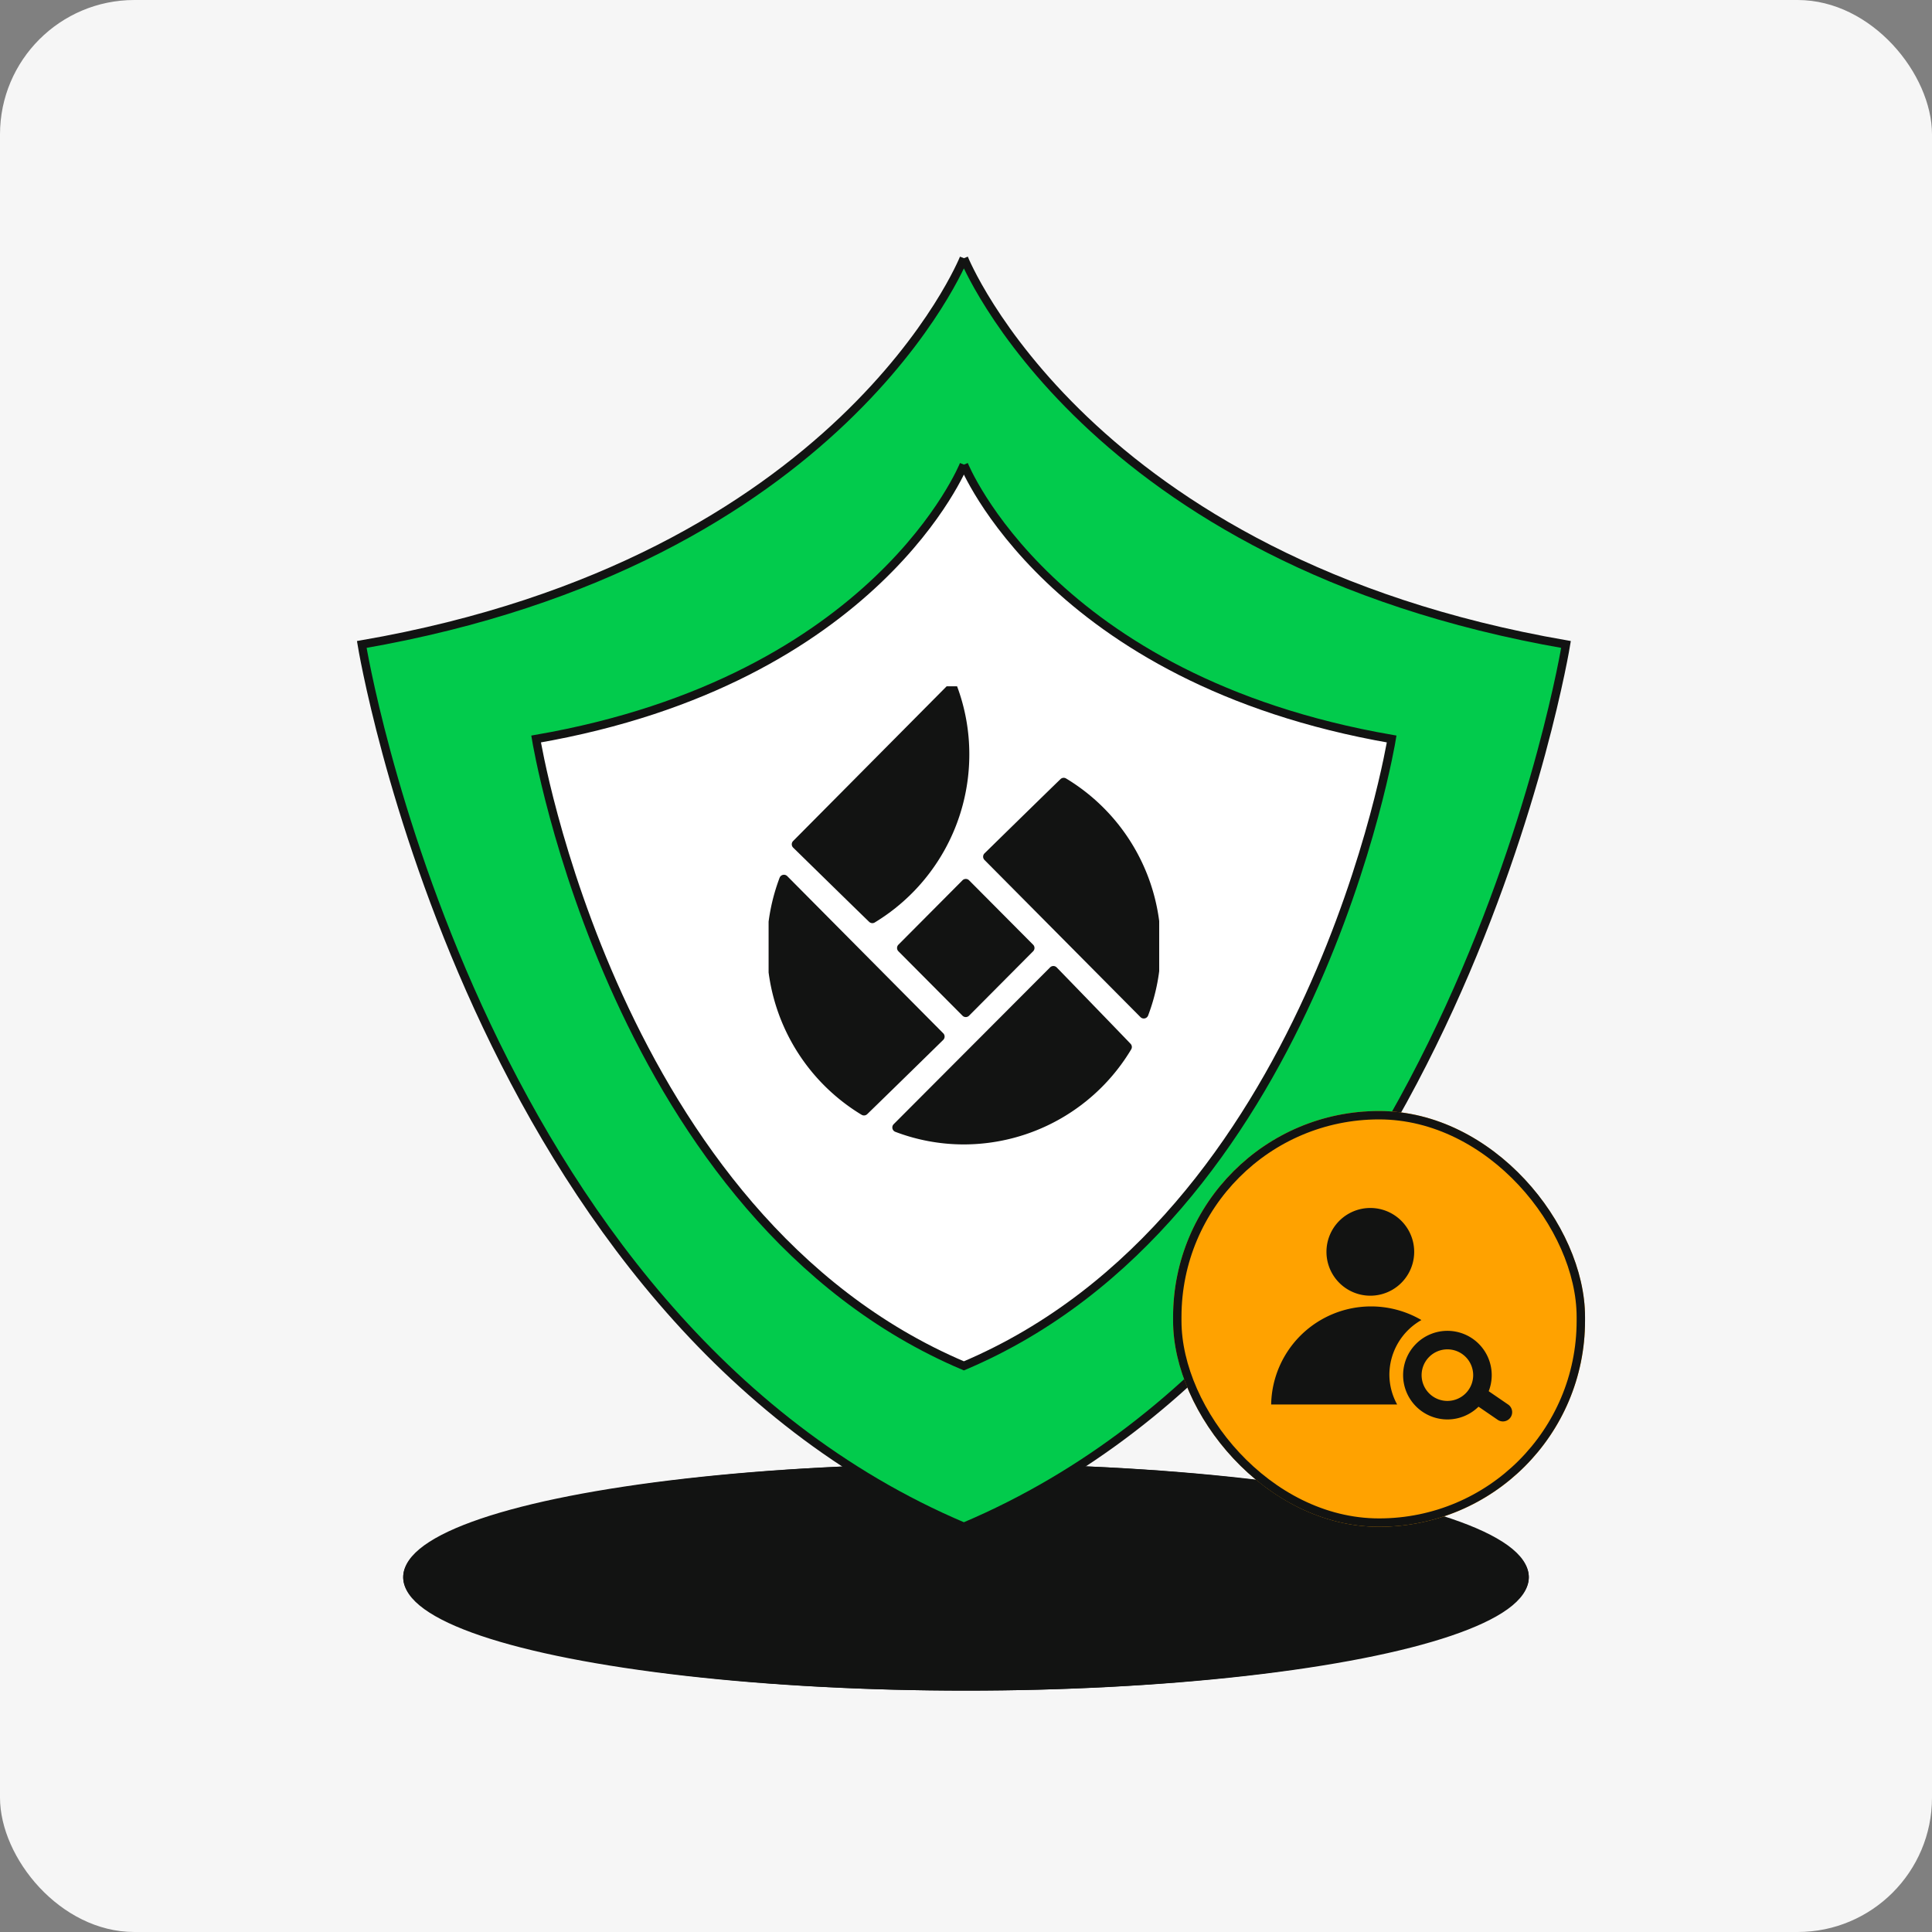
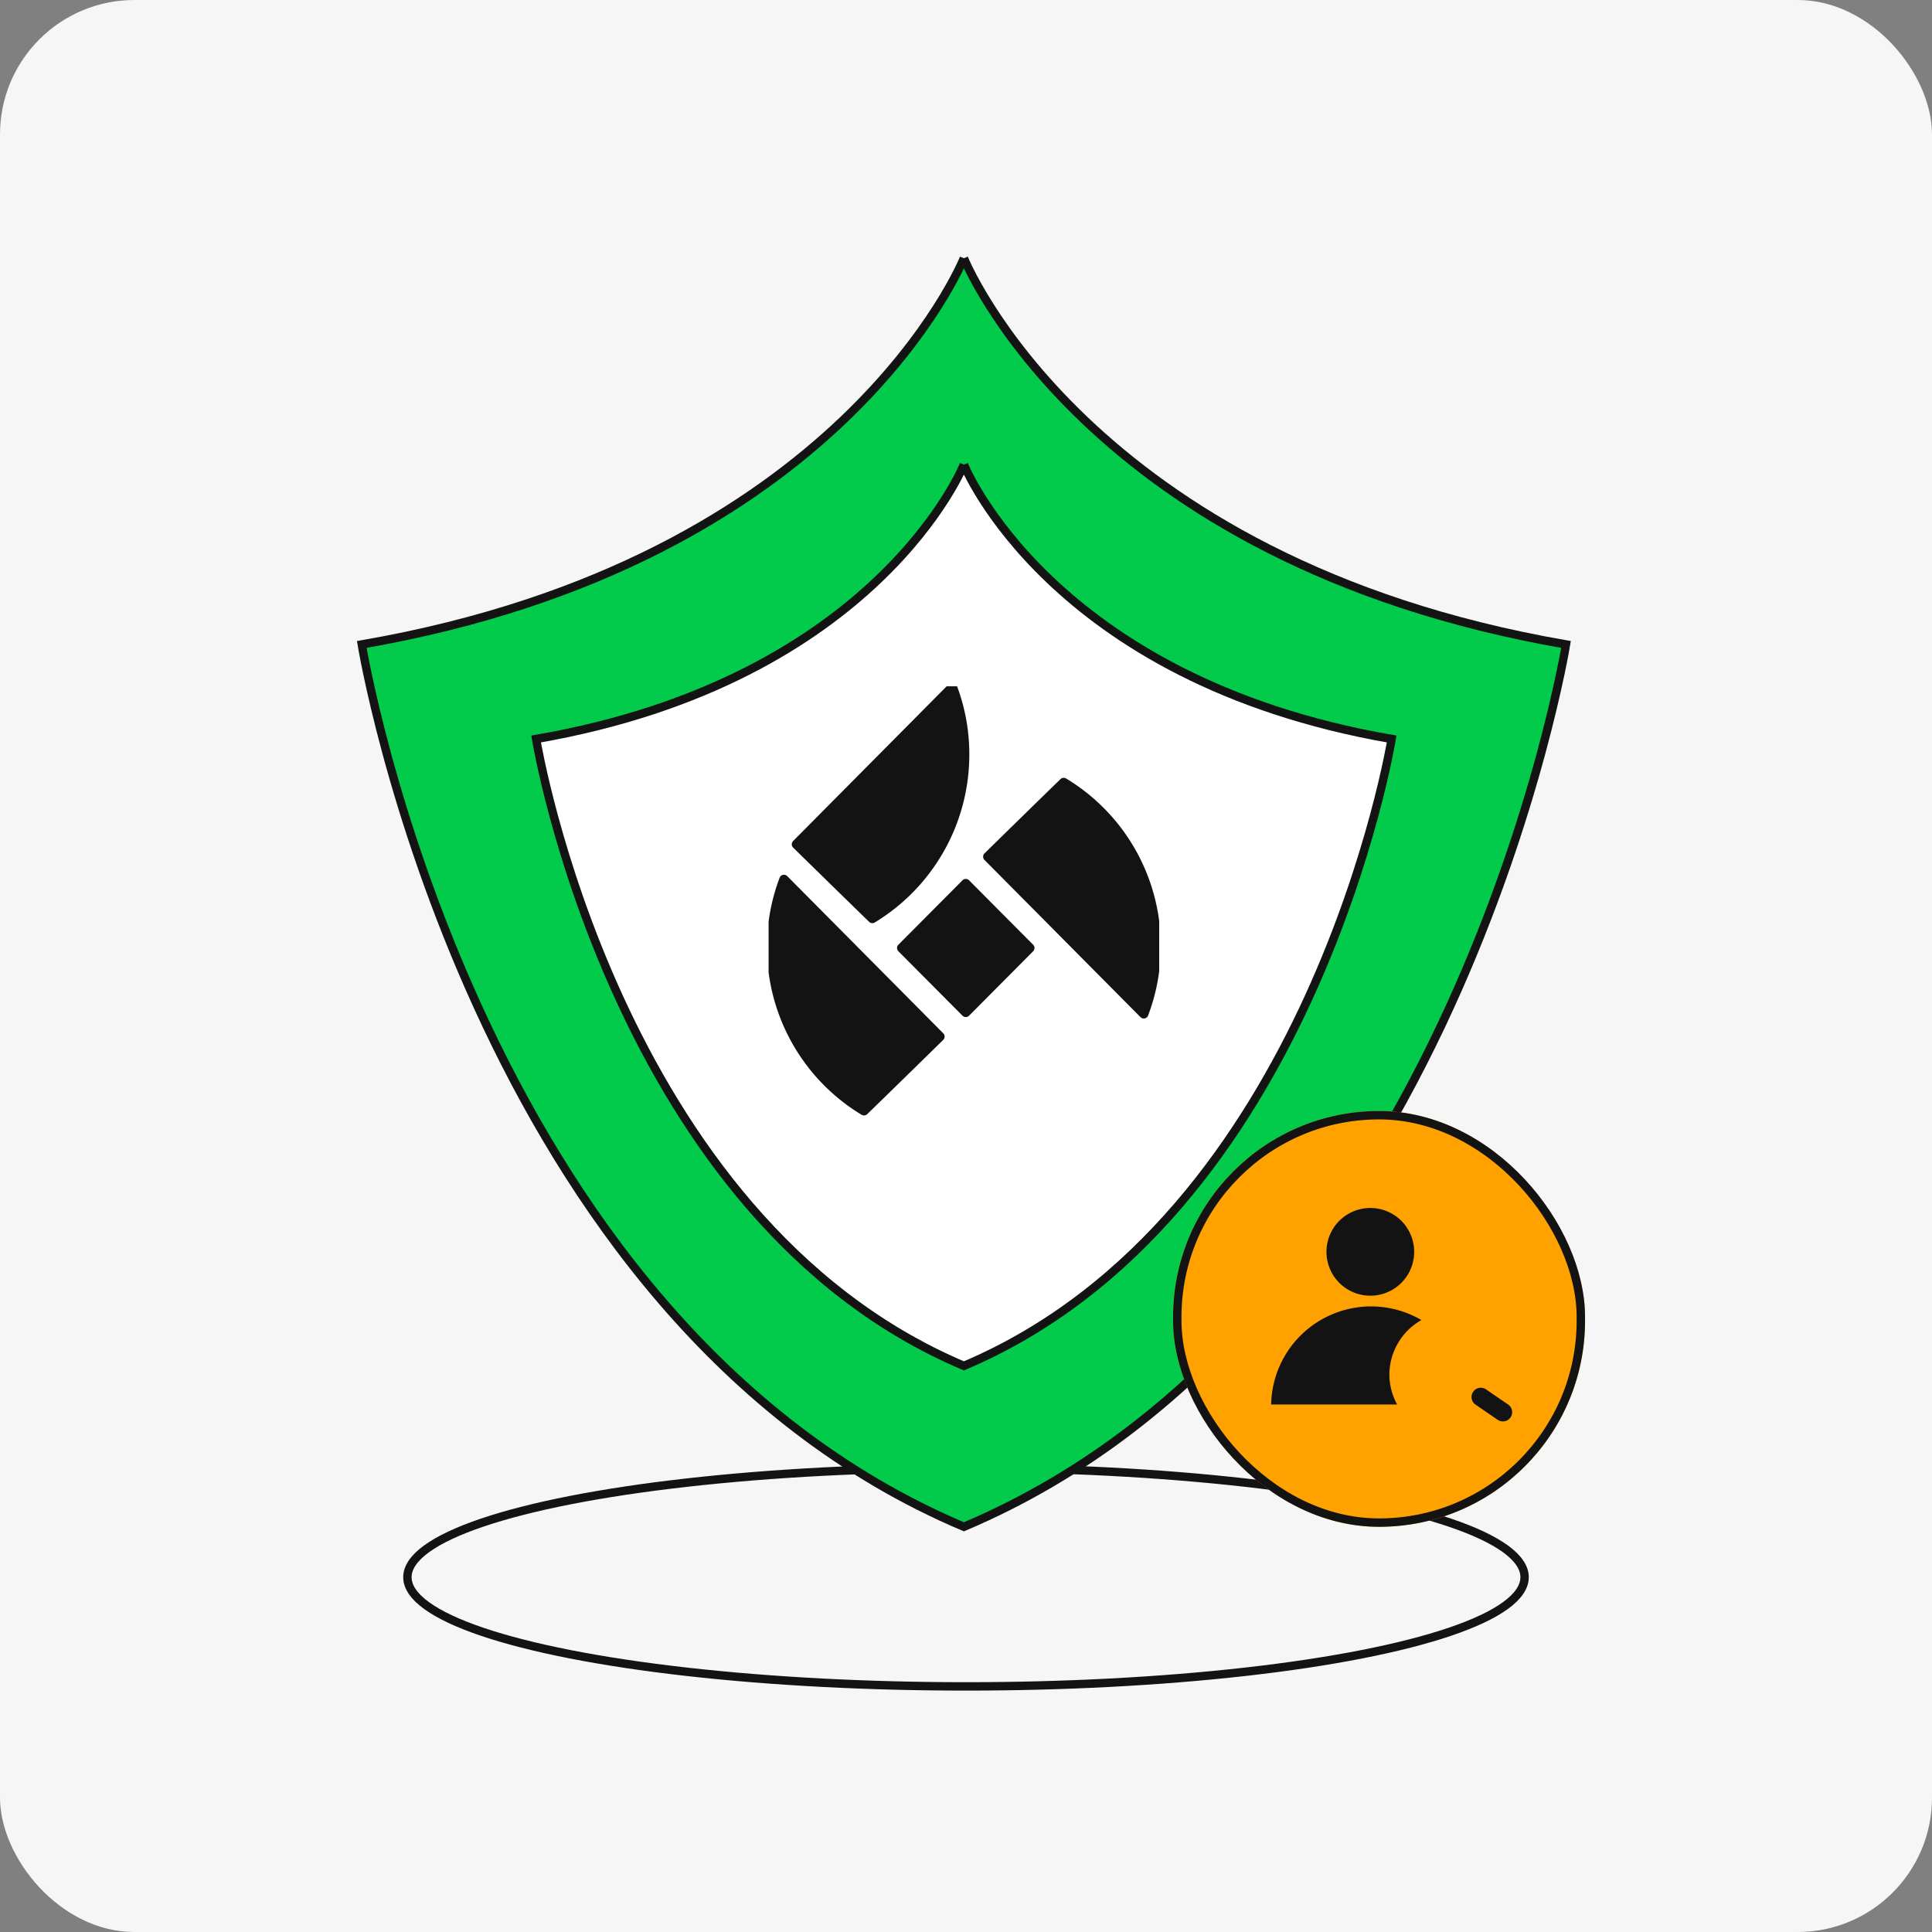
<svg xmlns="http://www.w3.org/2000/svg" width="460" height="460" viewBox="0 0 460 460">
  <rect x="0" y="0" width="460" height="460" fill="#808080" stroke="none" />
  <defs>
    <style>.a,.c,.g{fill:#121312;}.b{fill:#f6f6f6;}.c,.d,.e,.h{stroke:#121312;stroke-width:2px;}.d{fill:#02cb4c;}.e{fill:#fff;}.f{clip-path:url(#a);}.g{fill-rule:evenodd;}.h{fill:#ffa200;}.i{clip-path:url(#b);}.j{stroke:none;}.k{fill:none;}</style>
    <clipPath id="a">
      <rect class="a" width="93" height="109" transform="translate(-0.025 0.41)" />
    </clipPath>
    <clipPath id="b">
      <rect class="a" width="57.382" height="50.823" />
    </clipPath>
  </defs>
  <g transform="translate(-860 -4118)">
    <rect class="b" width="460" height="460" rx="32" transform="translate(860 4118)" />
    <g class="c" transform="translate(956 4466.524)">
-       <ellipse class="j" cx="134" cy="27" rx="134" ry="27" />
      <ellipse class="k" cx="134" cy="27" rx="133" ry="26" />
    </g>
    <path class="d" d="M143.361,0S114.509,72.131,0,91.967c0,0,26.148,160.492,143.361,210.082C260.575,252.46,286.722,91.967,286.722,91.967,172.214,72.131,143.361,0,143.361,0" transform="translate(946.137 4179.475)" />
    <path class="e" d="M101.851,0S81.352,51.246,0,65.338c0,0,18.577,114.021,101.851,149.253C185.125,179.359,203.7,65.338,203.7,65.338,122.349,51.246,101.851,0,101.851,0" transform="translate(987.646 4228.614)" />
    <g transform="translate(1043.025 4280.999)">
      <g class="f" transform="translate(0 0.001)">
        <path class="a" d="M15.289,24.586c9.084-8.9,15.154-14.83,18.085-17.672a1.1,1.1,0,0,1,1.332-.158A46.616,46.616,0,0,1,54.244,63.186a1.107,1.107,0,0,1-1.824.392L15.276,26.155a1.11,1.11,0,0,1,.014-1.572Z" transform="translate(36.097 15.593)" />
-         <path class="g" d="M25.727,62.1a45.866,45.866,0,0,1-16.341-3,1.11,1.11,0,0,1-.392-1.817L46.235,19.948a1.106,1.106,0,0,1,1.579.014c8.857,9.129,14.755,15.226,17.58,18.175a1.1,1.1,0,0,1,.155,1.328A46.5,46.5,0,0,1,25.727,62.1Z" transform="translate(20.76 47.382)" />
        <path class="g" d="M22.538,70.462A46.666,46.666,0,0,1,3,14.031a1.109,1.109,0,0,1,1.824-.4L41.972,51.058a1.107,1.107,0,0,1-.017,1.572C32.874,61.532,26.8,67.458,23.87,70.3a1.107,1.107,0,0,1-1.335.158Z" transform="translate(-0.409 31.97)" />
        <path class="g" d="M20.134,57c-2.928-2.835-8.995-8.767-18.085-17.669a1.11,1.11,0,0,1-.014-1.572L39.183.326A1.1,1.1,0,0,1,41,.718a46.287,46.287,0,0,1,2.987,16.458,46.75,46.75,0,0,1-22.521,39.98A1.1,1.1,0,0,1,20.134,57Z" transform="translate(3.777 -0.516)" />
        <path class="g" d="M9.32,29.259,24.58,13.92a1.111,1.111,0,0,1,1.566,0L41.4,29.259a1.1,1.1,0,0,1,0,1.559L26.146,46.158a1.1,1.1,0,0,1-1.566,0L9.32,30.818a1.109,1.109,0,0,1,0-1.559" transform="translate(21.559 32.673)" />
      </g>
    </g>
    <g transform="translate(1139.275 4382.73)">
      <g class="h" transform="translate(0.03 -0.206)">
        <rect class="j" width="98.084" height="99.001" rx="49.042" />
        <rect class="k" x="1" y="1" width="96.084" height="97.001" rx="48.042" />
      </g>
      <g transform="translate(23.381 22.883)">
        <g class="i">
          <path class="a" d="M42.088,10.444a10.443,10.443,0,0,0,20.886,0v0a10.443,10.443,0,0,0-20.886,0Z" transform="translate(-28.919 0)" />
-           <path class="a" d="M110.948,97.9a6.14,6.14,0,1,1-6.141,6.14,6.148,6.148,0,0,1,6.141-6.14m0-4.408A10.548,10.548,0,1,0,121.5,104.041a10.549,10.549,0,0,0-10.549-10.549" transform="translate(-68.985 -64.239)" />
          <path class="a" d="M55.186,102.3a2.215,2.215,0,0,1-1.244-.383L48.58,98.243a2.206,2.206,0,0,1,2.488-3.637l5.362,3.672a2.206,2.206,0,0,1-1.244,4.021M28.149,91.187a15,15,0,0,1,7.627-13.028A23.79,23.79,0,0,0,0,98.259H29.995a14.821,14.821,0,0,1-1.846-7.071" transform="translate(0 -51.476)" />
        </g>
      </g>
    </g>
  </g>
</svg>